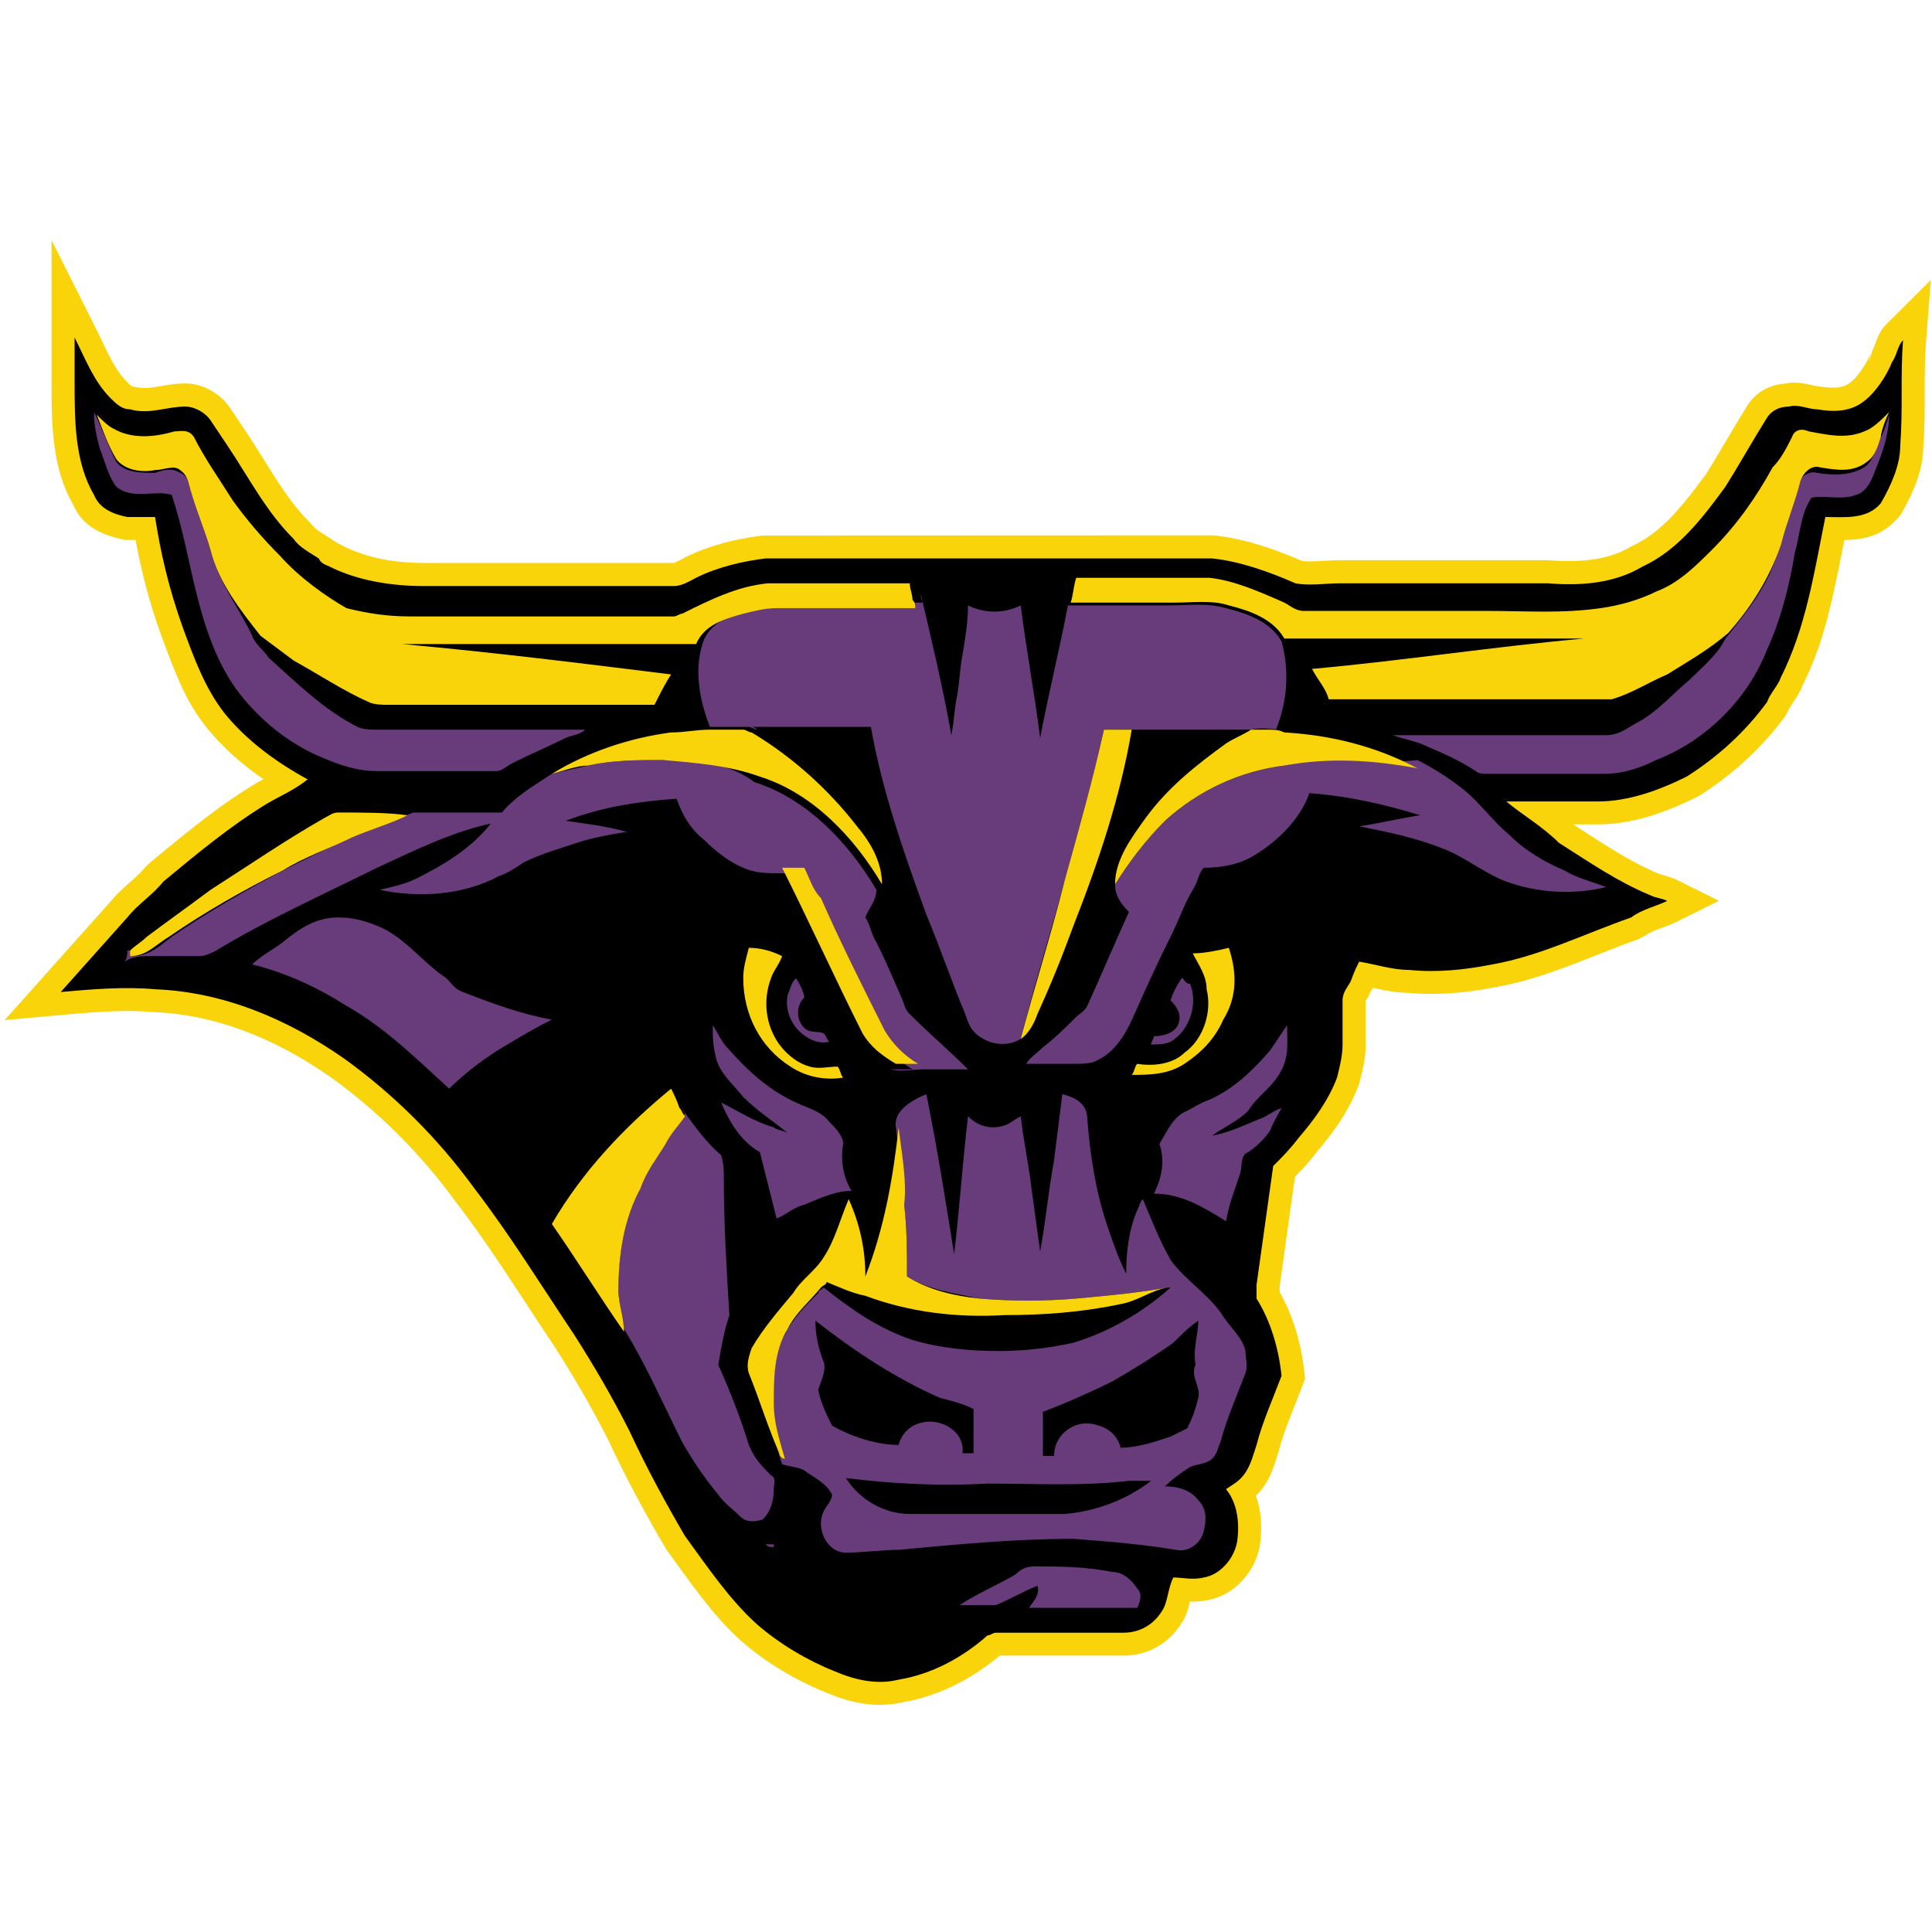
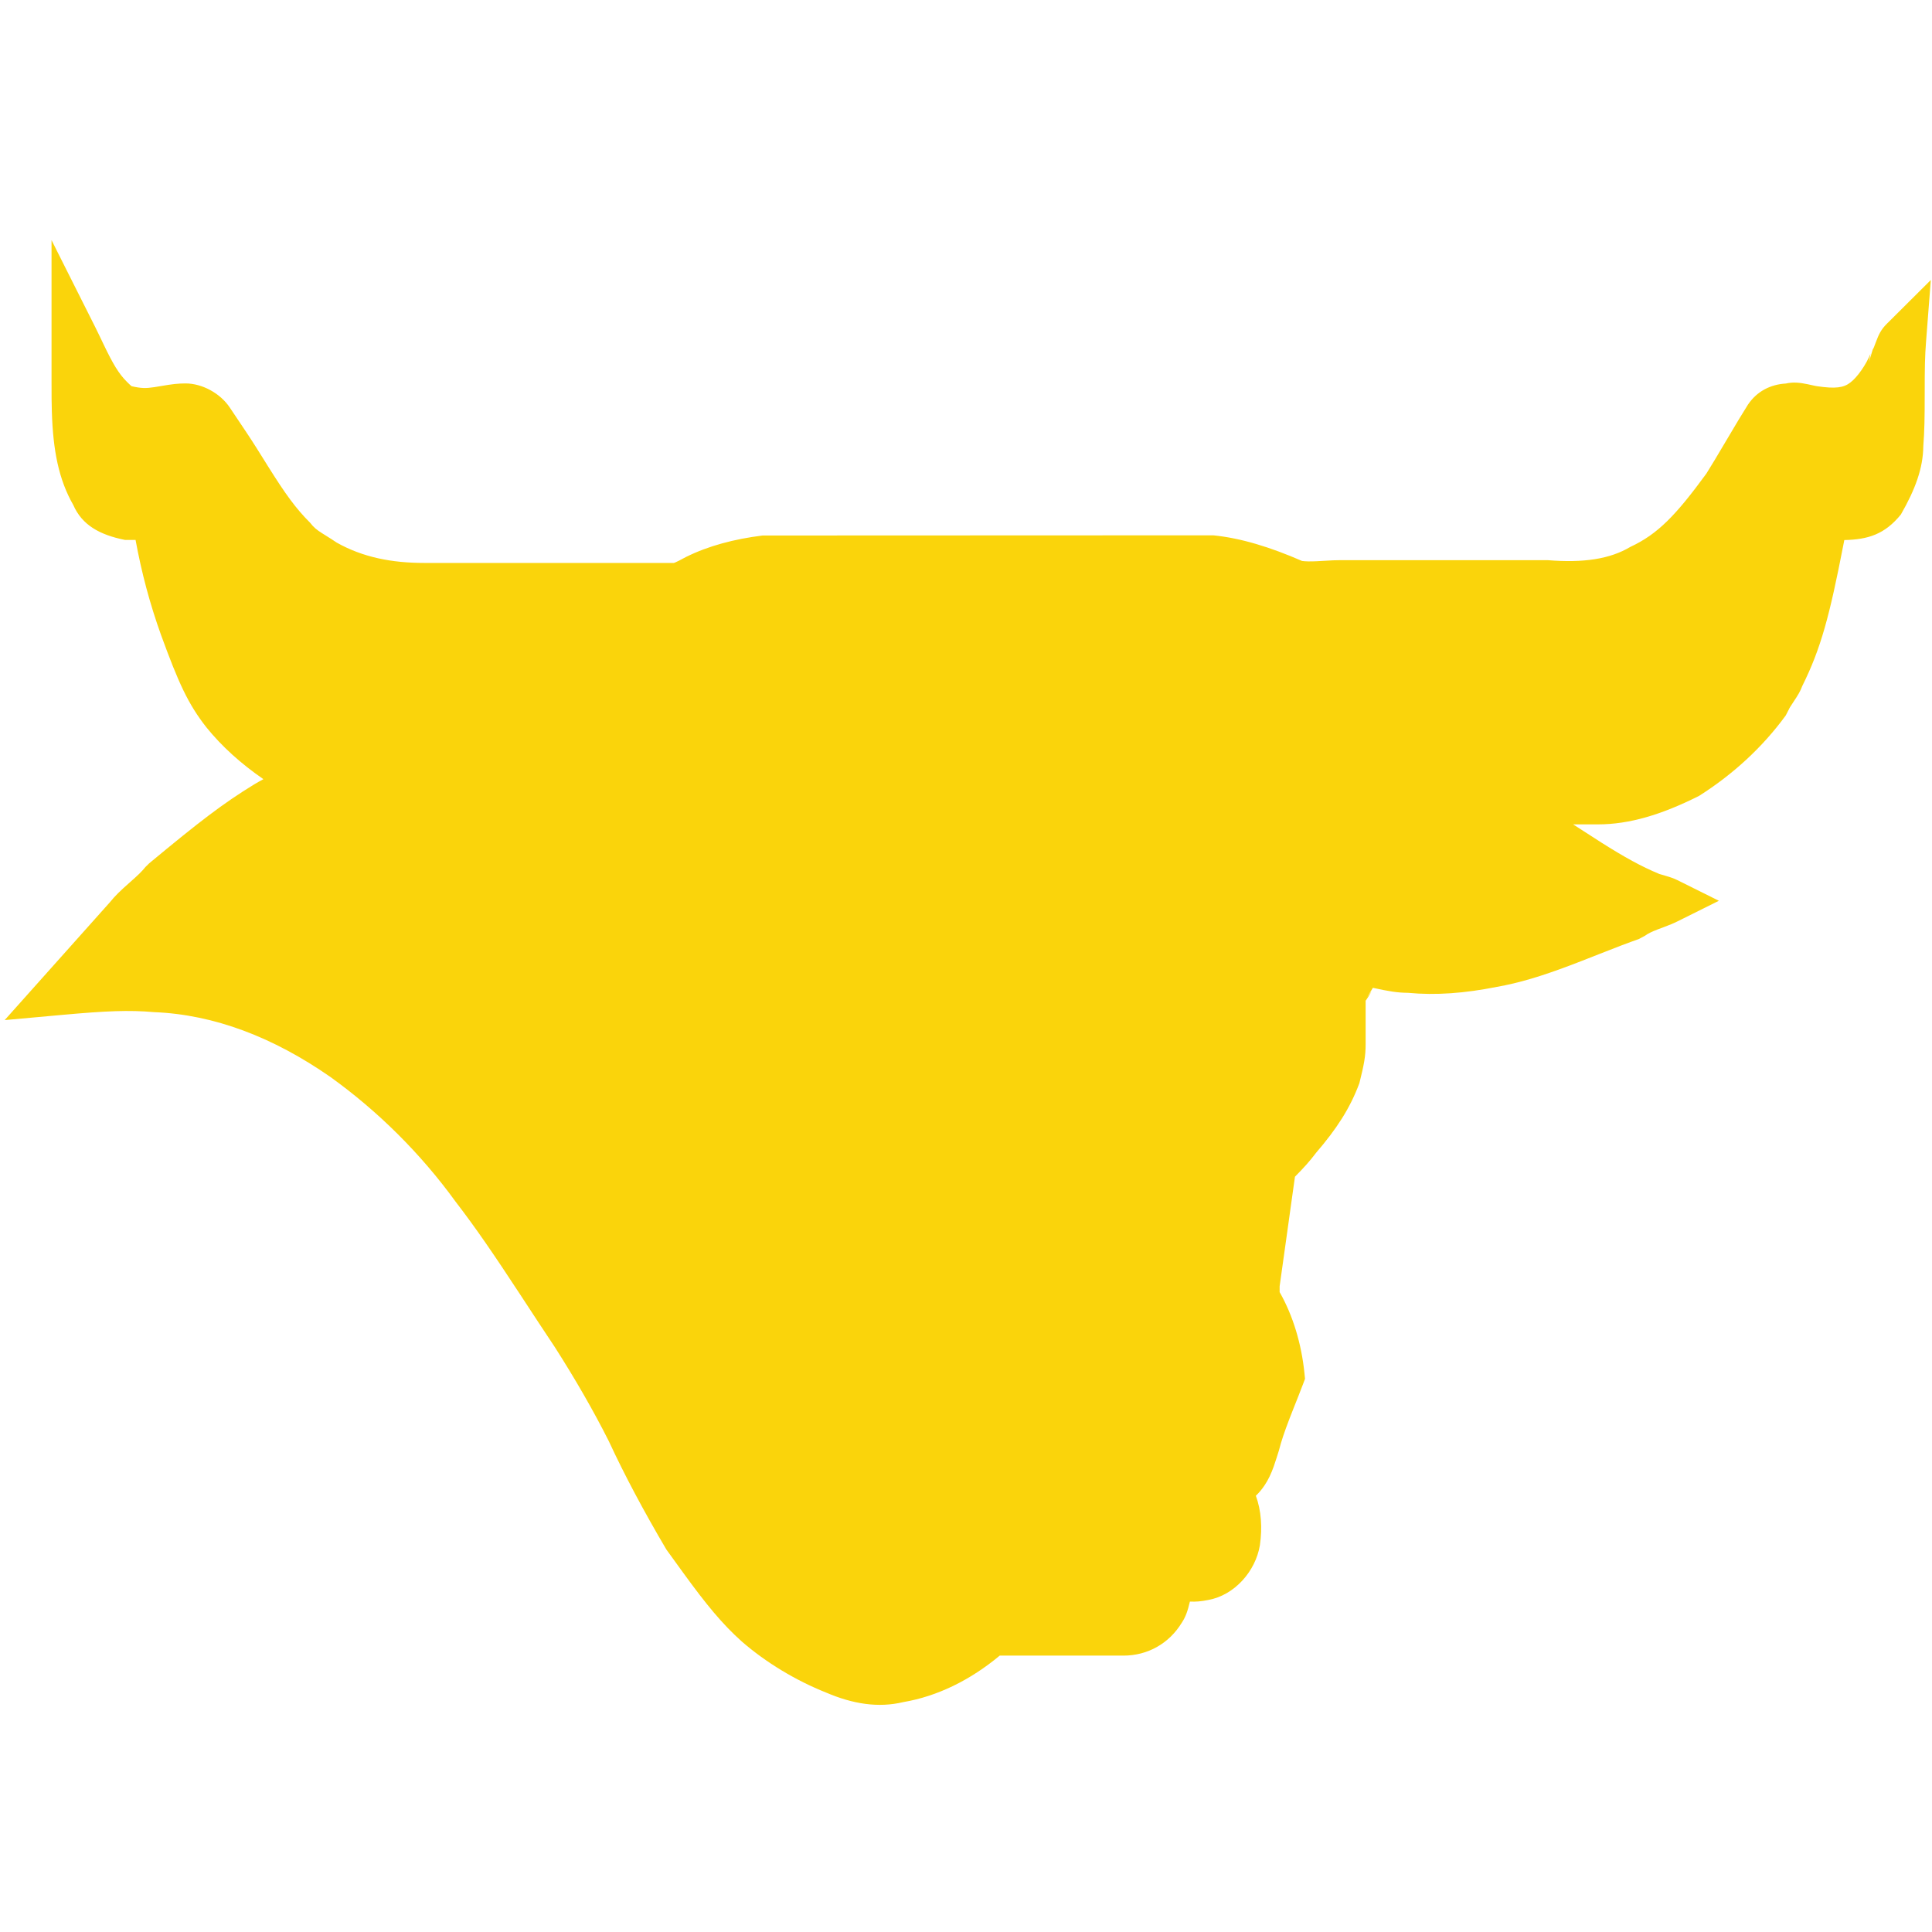
<svg xmlns="http://www.w3.org/2000/svg" width="200px" height="200px" viewBox="0 0 200 200" version="1.1">
  <title>minn-st-mankato</title>
  <desc>Created with Sketch.</desc>
  <g id="minn-st-mankato" stroke="none" stroke-width="1" fill="none" fill-rule="evenodd">
    <g id="minn-st-mankato_BGD">
      <g id="minn-st-mankato" transform="translate(0, 24)">
        <path d="M9.768,18.903 C8.423,17.564 7.622,16.23 6.393,13.661 C6.383,13.64 6.078,12.999 5.989,12.815 C5.838,12.5 5.711,12.242 5.588,11.996 L7.723,10.929 L10.111,10.929 L10.111,15.503 L5.335,15.503 L5.335,0.857 L9.858,9.861 C9.995,10.135 10.133,10.417 10.296,10.755 C10.388,10.946 10.696,11.593 10.704,11.609 C11.709,13.709 12.296,14.688 13.145,15.533 C13.401,15.788 13.53,15.909 13.62,15.979 C14.611,16.209 15.12,16.209 15.977,16.078 C16.15,16.052 16.277,16.03 16.636,15.969 C17.808,15.768 18.404,15.693 19.212,15.693 C20.914,15.693 22.789,16.698 23.782,18.181 L25.506,20.754 C25.868,21.295 26.23,21.856 26.65,22.522 C26.811,22.777 26.972,23.034 27.19,23.383 C27.455,23.808 27.592,24.027 27.716,24.226 C29.536,27.135 30.631,28.65 32.1,30.111 C32.49,30.61 32.774,30.841 33.348,31.203 C34.018,31.619 34.17,31.715 34.321,31.815 L34.849,32.166 C37.558,33.692 40.555,34.275 43.913,34.275 L69.762,34.275 C69.774,34.275 69.962,34.211 70.298,34.036 C70.351,34.009 70.838,33.746 70.994,33.668 C73.33,32.506 76.007,31.801 78.945,31.435 L125.602,31.417 C128.475,31.703 131.521,32.647 134.79,34.072 C135.164,34.121 135.641,34.129 136.289,34.099 C136.495,34.09 136.678,34.08 137.039,34.058 C137.89,34.006 138.231,33.99 138.695,33.99 L160.237,33.99 C163.931,34.288 166.663,33.874 168.776,32.613 C171.613,31.294 173.48,29.349 176.64,25.031 C177.203,24.132 177.677,23.34 178.716,21.583 C179.804,19.741 180.29,18.932 180.942,17.896 C181.876,16.501 183.288,15.795 184.869,15.703 C185.601,15.537 186.287,15.595 187.16,15.782 C187.918,15.953 188.063,15.979 188.097,15.979 C189.988,16.26 190.855,16.147 191.549,15.596 C192.254,15.07 193.175,13.761 193.635,12.615 L193.464,13.501 L193.866,12.178 C193.953,12.049 193.992,11.957 194.183,11.435 C194.488,10.599 194.751,10.088 195.314,9.528 L199.877,4.986 L199.382,11.398 C199.268,12.866 199.245,14.026 199.245,16.646 C199.245,19.338 199.221,20.587 199.101,22.175 C199.079,24.442 198.283,26.64 196.775,29.265 C195.117,31.304 193.392,31.854 190.921,31.907 C190.891,32.06 190.858,32.228 190.823,32.413 C189.395,39.764 188.501,43.135 186.567,47.022 C186.369,47.559 186.133,47.951 185.631,48.702 C185.325,49.159 185.219,49.339 185.192,49.42 L184.857,50.068 C182.452,53.36 179.4,56.164 175.878,58.395 C172,60.339 168.677,61.339 165.407,61.339 L162.848,61.339 C163.607,61.834 165.299,62.921 165.76,63.213 C168.186,64.747 169.914,65.702 171.781,66.477 C172.898,66.799 173.21,66.896 173.653,67.116 L177.937,69.248 L173.653,71.38 C173.23,71.591 172.849,71.746 172.201,71.988 C171.766,72.15 171.672,72.186 171.584,72.22 C170.961,72.461 170.578,72.652 170.284,72.871 L169.647,73.211 C168.499,73.614 167.463,74.009 165.603,74.743 C163.712,75.488 163.353,75.629 162.517,75.944 C159.56,77.058 157.254,77.757 154.96,78.16 C151.629,78.823 148.644,79.051 145.754,78.777 C144.667,78.768 143.811,78.629 142.121,78.259 C142.118,78.267 141.922,78.588 141.533,79.223 L141.979,78.606 C141.899,78.765 141.814,78.914 141.712,79.078 C141.375,79.61 141.37,79.62 141.37,79.54 L141.37,84.114 C141.37,85.33 141.203,86.217 140.724,88.124 C139.754,90.743 138.362,92.866 136.248,95.328 C135.584,96.204 135.027,96.828 134.054,97.812 C133.916,98.786 133.768,99.838 133.593,101.097 C133.513,101.67 133.449,102.13 133.306,103.166 C132.889,106.173 132.696,107.556 132.467,109.155 L132.467,109.759 C133.853,112.191 134.733,115.13 135.04,118.182 L135.095,118.736 L134.899,119.258 C134.763,119.618 134.616,119.997 134.435,120.457 C134.328,120.729 133.933,121.723 133.959,121.657 C133.769,122.136 133.628,122.496 133.493,122.846 C132.972,124.203 132.624,125.234 132.395,126.146 C132.345,126.319 131.996,127.42 131.86,127.799 C131.591,128.549 131.3,129.175 130.915,129.749 C130.631,130.174 130.338,130.523 130.006,130.838 C130.563,132.367 130.689,134.12 130.423,135.965 C129.97,138.676 127.79,141.127 125.112,141.622 C124.298,141.789 123.792,141.819 123.179,141.795 C122.935,142.809 122.747,143.36 122.331,143.995 C121.024,146.128 118.817,147.389 116.292,147.389 L103.491,147.389 C100.458,149.912 97.067,151.593 93.51,152.201 C90.908,152.823 88.277,152.392 85.536,151.222 C82.38,149.965 79.285,148.1 76.783,145.922 C74.777,144.124 73.134,142.134 70.709,138.792 C70.576,138.609 69.339,136.894 68.981,136.404 C66.62,132.399 64.642,128.681 63.032,125.205 C61.45,122.057 59.535,118.738 57.437,115.455 C56.91,114.668 56.367,113.848 55.722,112.866 C55.337,112.28 53.945,110.154 54.041,110.3 C51.023,105.694 49.261,103.128 47.148,100.377 C43.564,95.437 39.15,91.044 34.216,87.497 C28.297,83.373 22.162,81.024 15.957,80.777 C13.377,80.547 10.969,80.651 6.502,81.055 L0.483,81.6 L11.357,69.423 C11.93,68.717 12.419,68.246 13.462,67.323 C14.333,66.553 14.683,66.214 15.051,65.757 L15.448,65.367 C20.645,61.054 23.05,59.198 26.314,57.198 C26.624,57.013 26.884,56.866 27.268,56.659 C24.96,55.068 22.954,53.27 21.349,51.273 C19.467,48.865 18.49,46.715 16.68,41.76 C15.503,38.481 14.655,35.282 14.033,31.893 L12.944,31.893 C10.287,31.364 8.489,30.337 7.59,28.285 C6.079,25.638 5.492,22.655 5.367,18.613 C5.34,17.733 5.335,17.037 5.335,15.503 L10.111,15.503 C10.111,16.988 10.116,17.652 10.141,18.467 C10.15,18.752 10.161,19.03 10.175,19.3 C10.055,19.186 9.922,19.056 9.768,18.903 Z" id="Shape" fill="#FAD40B" fill-rule="nonzero" />
-         <path d="M7.723,15.514 C7.723,14.084 7.723,12.369 7.723,10.94 C8.872,13.227 9.733,15.514 11.457,17.229 C12.031,17.801 12.606,18.372 13.467,18.372 C15.478,18.944 17.201,18.087 19.212,18.087 C20.073,18.087 21.222,18.658 21.797,19.516 C22.371,20.374 22.946,21.231 23.52,22.089 C25.818,25.519 27.541,28.95 30.413,31.809 C30.988,32.666 32.137,33.238 32.998,33.81 C33.285,34.382 33.573,34.382 34.147,34.668 C37.019,36.097 40.466,36.669 43.913,36.669 C49.083,36.669 53.965,36.669 59.135,36.669 C62.582,36.669 66.316,36.669 69.762,36.669 C70.624,36.669 71.486,36.097 72.06,35.811 C74.358,34.668 76.943,34.096 79.241,33.81 C94.751,33.81 109.973,33.81 125.483,33.81 C128.355,34.096 131.515,35.239 134.1,36.383 C135.536,36.669 137.259,36.383 138.695,36.383 C141.567,36.383 144.44,36.383 147.312,36.383 C149.897,36.383 152.769,36.383 155.354,36.383 C157.077,36.383 158.513,36.383 160.237,36.383 C163.683,36.669 167.13,36.383 170.002,34.668 C173.736,32.952 176.321,29.522 178.619,26.377 C180.055,24.09 181.491,21.517 182.927,19.23 C183.502,18.372 184.363,18.087 185.225,18.087 C186.087,17.801 187.235,18.372 188.097,18.372 C189.82,18.658 191.544,18.658 192.98,17.515 C194.129,16.657 195.278,14.942 195.852,13.512 C196.426,12.655 196.426,11.797 197.001,11.225 C196.714,14.942 197.001,18.372 196.714,22.089 C196.714,24.09 195.852,26.091 194.703,28.092 C193.267,29.808 190.969,29.522 188.959,29.522 C187.81,35.239 186.948,40.957 184.363,46.103 C184.076,46.96 183.214,47.818 182.927,48.676 C180.629,51.82 177.757,54.393 174.598,56.395 C171.726,57.824 168.566,58.967 165.407,58.967 C162.247,58.967 159.088,58.967 155.928,58.967 C157.652,60.397 159.662,61.54 161.386,63.256 C164.545,65.257 167.417,67.258 170.864,68.687 C171.438,68.973 172.013,68.973 172.587,69.259 C171.438,69.831 170.002,70.117 168.853,70.974 C163.971,72.69 159.375,74.977 154.492,75.834 C151.62,76.406 148.748,76.692 145.876,76.406 C144.152,76.406 142.429,75.834 140.706,75.549 C140.419,76.12 140.131,76.692 139.844,77.55 C139.557,78.121 138.982,78.693 138.982,79.551 C138.982,80.98 138.982,82.696 138.982,84.125 C138.982,85.269 138.695,86.412 138.408,87.556 C137.546,89.843 136.11,91.844 134.387,93.845 C133.525,94.988 132.664,95.846 131.802,96.704 C131.227,100.706 130.653,104.994 130.079,108.997 C130.079,109.568 130.079,109.854 130.079,110.426 C131.515,112.713 132.376,115.572 132.664,118.431 C131.802,120.718 130.653,123.291 130.079,125.578 C129.791,126.435 129.504,127.579 128.93,128.437 C128.355,129.294 127.781,129.58 126.919,130.152 C128.068,131.581 128.355,133.582 128.068,135.584 C127.781,137.299 126.345,139.014 124.621,139.3 C123.473,139.586 122.324,139.3 121.462,139.3 C120.888,140.444 120.888,141.873 120.313,142.731 C119.451,144.16 118.015,145.018 116.292,145.018 C111.984,145.018 107.388,145.018 103.08,145.018 C102.793,145.018 102.505,145.303 102.218,145.303 C99.633,147.591 96.474,149.306 93.027,149.878 C90.729,150.449 88.432,149.878 86.421,149.02 C83.549,147.876 80.677,146.161 78.379,144.16 C75.507,141.587 73.209,138.156 70.911,135.012 C68.901,131.581 66.89,127.865 65.167,124.148 C63.444,120.718 61.433,117.287 59.422,114.142 C55.976,108.997 52.816,103.851 49.083,98.991 C45.349,93.845 40.753,89.271 35.583,85.554 C29.839,81.552 23.233,78.693 16.052,78.407 C12.893,78.121 9.446,78.407 6.287,78.693 C8.584,76.12 10.882,73.547 13.18,70.974 C14.329,69.545 15.765,68.687 16.914,67.258 C20.361,64.399 23.807,61.54 27.541,59.253 C28.977,58.396 30.413,57.824 31.849,56.68 C28.69,54.965 25.53,52.678 23.233,49.819 C21.222,47.246 20.073,44.102 18.924,40.957 C17.488,36.955 16.627,33.238 16.052,29.522 C15.191,29.522 14.042,29.522 13.18,29.522 C11.744,29.236 10.308,28.664 9.733,27.235 C7.723,23.804 7.723,19.516 7.723,15.514" id="Shape" fill="#000000" fill-rule="nonzero" />
-         <path d="M9.733,18.658 C9.733,20.088 10.021,21.231 10.308,22.375 C10.882,23.804 11.169,25.234 12.031,26.377 C13.754,27.806 16.052,26.663 17.776,27.235 C18.924,30.665 19.499,34.096 20.361,37.526 C21.222,40.957 22.371,44.388 24.382,47.246 C26.679,50.391 29.839,52.964 33.285,54.393 C35.296,55.251 37.019,55.823 39.03,55.823 C43.051,55.823 47.359,55.823 51.38,55.823 C51.955,55.823 52.529,55.251 53.104,54.965 C54.827,54.108 56.837,53.25 58.561,52.392 C59.135,52.106 59.997,52.106 60.571,51.535 C59.71,51.535 58.848,51.535 57.986,51.535 C51.668,51.535 45.349,51.535 39.03,51.535 C38.455,51.535 37.594,51.535 37.019,51.249 C33.573,49.533 30.7,46.675 27.828,44.102 C27.254,43.244 26.392,42.672 26.105,41.815 C24.956,39.242 22.658,36.383 21.797,32.952 C21.222,30.951 20.361,28.95 19.786,26.949 C19.499,26.091 19.499,25.234 18.637,24.948 C17.776,24.376 16.914,24.662 16.052,24.948 C14.616,24.948 12.893,24.948 12.031,23.804 C11.169,22.089 10.595,20.374 9.733,18.658 C10.021,18.658 9.733,18.658 9.733,18.658 L9.733,18.658 Z M195.565,18.944 C195.278,19.802 194.99,20.945 194.416,21.803 C194.129,22.661 193.841,23.804 192.98,24.376 C191.544,25.234 189.82,25.234 188.097,24.948 C187.235,24.662 186.087,25.519 186.087,26.377 C185.512,28.664 184.65,30.951 184.076,32.952 C183.214,36.383 180.917,39.242 178.619,42.101 C177.757,43.816 176.321,44.959 174.885,46.389 C173.162,47.818 171.726,49.533 169.715,50.677 C168.566,51.249 167.704,52.106 166.268,52.106 C158.801,52.106 151.62,52.106 144.152,52.106 C145.014,52.392 146.163,52.678 147.025,52.964 C149.035,53.822 151.046,54.679 152.769,55.823 C153.056,56.109 153.631,56.109 153.918,56.109 C157.939,56.109 161.96,56.109 165.981,56.109 C167.992,56.109 169.715,55.537 171.438,54.679 C176.608,52.678 180.917,48.39 182.927,43.244 C184.363,40.099 185.225,36.669 185.799,33.238 C186.374,31.237 186.374,29.236 187.523,27.521 C188.959,27.235 190.682,27.806 192.118,27.235 C193.267,26.949 193.841,25.519 194.129,24.662 C194.99,22.661 195.565,20.659 195.565,18.944 L195.565,18.944 Z M95.325,37.526 C95.325,37.812 95.325,38.098 95.612,38.384 C90.729,38.384 86.134,38.384 81.251,38.384 C80.102,38.384 78.953,38.67 77.805,38.956 C75.794,39.528 73.783,40.385 72.922,42.101 C71.773,44.959 72.347,48.39 73.496,51.249 C74.932,51.249 76.081,51.249 77.517,51.249 C77.805,51.249 78.092,51.535 78.379,51.535 C78.379,51.535 78.092,51.249 77.805,51.249 C81.826,51.249 85.847,51.249 90.155,51.249 C91.304,57.824 93.602,64.399 95.899,70.689 C97.336,74.119 98.484,77.55 99.921,80.98 C100.208,81.838 100.495,82.696 101.357,83.267 C102.505,84.125 104.229,84.411 105.665,83.553 C107.101,77.836 108.824,72.404 110.26,66.972 C111.697,61.826 113.133,56.68 114.282,51.535 C115.143,51.535 116.292,51.535 117.154,51.535 C121.175,51.535 125.483,51.535 129.504,51.535 C130.653,51.249 131.802,51.535 132.951,51.535 C132.664,51.535 132.376,51.535 132.089,51.535 C133.238,48.676 133.525,45.531 132.664,42.386 C131.515,40.385 129.217,39.528 126.919,38.956 C124.909,38.384 123.185,38.67 121.175,38.67 C117.728,38.67 114.282,38.67 110.548,38.67 L110.548,38.67 C109.686,43.244 108.537,47.818 107.675,52.392 C107.101,47.818 106.239,43.244 105.665,38.67 C103.942,39.528 101.931,39.528 100.208,38.67 C100.208,40.385 99.921,42.101 99.633,43.816 C99.346,45.245 99.346,46.675 99.059,48.104 C98.772,49.533 98.772,50.677 98.484,52.106 C97.623,47.246 96.474,42.386 95.325,37.526 L95.325,37.526 Z M68.614,54.679 C66.029,54.679 63.444,54.679 60.859,55.251 C59.71,55.537 58.274,55.823 57.125,56.109 C55.401,57.252 53.391,58.396 51.955,60.111 C48.795,60.111 45.636,60.111 42.764,60.111 C40.753,60.969 38.743,61.54 37.019,62.398 C34.434,63.542 32.137,64.685 29.839,65.829 C25.53,68.116 21.509,70.403 17.776,72.976 C16.627,73.833 15.478,74.977 13.754,74.977 C13.754,74.691 13.754,74.691 13.754,74.405 C13.754,74.405 13.467,74.405 13.18,74.405 C13.18,74.691 13.18,75.263 12.893,75.549 C13.754,74.977 14.616,74.977 15.765,74.977 C17.488,74.977 19.212,74.977 20.648,74.977 C21.222,74.977 21.797,74.691 22.371,74.405 C27.541,71.26 33.285,68.687 39.03,65.829 C42.764,64.113 46.785,62.112 50.806,61.255 C48.795,63.827 45.923,65.543 43.051,66.972 C41.902,67.544 40.466,67.83 39.317,68.116 C43.338,68.973 47.934,68.687 51.668,66.686 C52.529,66.4 53.391,65.829 54.252,65.257 C55.976,64.399 57.986,63.827 59.71,63.256 C61.433,62.684 63.156,62.398 64.88,62.112 C62.869,61.54 60.571,61.255 58.561,60.969 C62.295,59.539 66.029,58.967 70.05,58.682 C70.624,60.397 71.486,61.826 72.922,62.97 C74.071,64.113 75.507,65.257 76.943,65.829 C78.092,66.4 79.528,66.4 80.677,66.4 C81.538,66.4 82.113,66.4 82.975,66.4 C83.549,67.544 83.836,68.687 84.411,69.545 C86.708,74.119 89.006,78.693 91.017,83.267 C91.878,84.697 93.027,85.84 94.463,86.698 C93.602,86.698 93.027,86.698 92.166,86.698 C93.314,86.984 94.463,86.698 95.612,86.698 C97.048,86.698 98.772,86.698 100.208,86.698 C98.197,84.697 96.187,82.981 94.176,80.98 C93.602,80.409 93.602,79.837 93.314,79.265 C92.453,77.264 91.591,75.263 90.729,73.547 C90.155,72.69 90.155,71.832 89.581,70.974 C89.868,70.117 90.729,69.259 90.729,68.116 C87.857,63.256 83.549,58.682 78.092,56.966 C75.507,54.965 72.06,54.679 68.614,54.679 L68.614,54.679 Z M139.844,54.679 C137.546,54.679 135.249,54.679 132.951,55.251 C128.355,55.823 124.047,57.824 120.6,60.969 C118.59,62.97 116.866,65.257 115.43,67.544 C115.43,68.687 116.005,69.545 116.866,70.403 C115.43,73.547 113.994,76.978 112.558,80.123 C112.271,80.694 111.697,80.98 111.409,81.266 C110.26,82.41 109.112,83.553 107.963,84.411 C107.388,84.983 106.527,85.554 106.239,86.126 C107.963,86.126 109.686,86.126 111.409,86.126 C111.984,86.126 112.845,86.126 113.42,85.84 C115.43,84.983 116.579,82.981 117.441,80.98 C118.59,78.407 119.739,75.834 121.175,72.976 C122.036,71.26 122.611,69.545 123.473,68.116 C124.047,67.258 124.047,66.4 124.621,65.829 C126.345,65.829 128.355,65.543 130.079,64.399 C132.376,62.97 134.674,60.683 135.536,58.11 C139.557,58.396 143.291,59.253 147.025,60.397 C145.014,60.683 142.716,61.255 140.706,61.54 C143.578,62.112 146.45,62.684 149.322,63.827 C151.62,64.685 153.631,66.4 155.928,67.258 C159.088,68.402 162.822,68.687 166.268,67.83 C164.832,67.258 163.396,66.972 161.96,66.115 C159.95,65.257 157.939,64.113 156.216,62.398 C154.492,60.969 153.343,59.253 151.62,57.824 C150.184,56.68 148.461,55.537 146.737,54.679 C144.44,54.965 142.142,54.679 139.844,54.679 L139.844,54.679 Z M35.009,70.974 C32.711,70.974 30.988,72.118 29.264,73.547 C28.115,74.405 26.967,74.977 26.105,75.834 C29.552,76.692 32.711,78.121 35.87,80.123 C39.891,82.41 43.051,85.554 46.498,88.699 C48.221,86.984 50.519,85.269 52.529,84.125 C53.965,83.267 55.401,82.41 57.125,81.552 C53.965,80.98 50.806,79.837 47.934,78.693 C47.072,78.407 46.785,77.836 46.21,77.264 C43.625,75.549 41.902,72.976 39.03,71.832 C37.594,71.26 36.445,70.974 35.009,70.974 L35.009,70.974 Z M82.4,77.264 C81.826,77.836 81.826,78.407 81.538,78.979 C81.251,80.409 81.826,81.838 82.687,82.696 C83.549,83.553 84.698,84.125 85.847,83.839 C85.559,83.553 85.559,83.267 85.272,82.981 C84.698,82.696 83.836,82.981 83.262,82.41 C82.4,81.552 82.4,80.123 83.262,79.265 C83.262,78.979 82.975,78.121 82.4,77.264 L82.4,77.264 Z M122.324,77.264 C121.749,78.121 121.462,78.693 121.175,79.551 C121.749,80.123 122.324,80.98 122.036,81.838 C121.749,82.981 120.313,83.267 119.451,83.267 C119.451,83.553 119.164,83.839 119.164,84.125 C119.739,84.125 120.6,84.125 121.175,83.839 C123.185,82.696 124.047,79.837 123.185,77.836 C122.611,77.836 122.611,77.264 122.324,77.264 L122.324,77.264 Z M133.238,82.124 C132.664,82.981 132.089,83.839 131.515,84.697 C129.791,86.698 127.781,88.699 125.196,89.843 C124.334,90.128 123.473,90.7 122.898,90.986 C121.462,91.558 120.888,92.987 120.026,94.417 C120.6,96.132 120.313,97.847 119.451,99.563 C122.324,99.563 124.621,100.992 126.919,102.421 C127.206,100.706 127.781,99.277 128.355,97.561 C128.643,96.704 128.355,95.56 129.217,95.274 C130.079,94.703 130.94,93.845 131.515,92.987 C131.802,92.13 132.376,91.272 132.664,90.7 C131.802,90.986 131.227,91.558 130.366,91.844 C128.93,92.416 127.206,93.273 125.483,93.559 C126.632,92.701 128.068,92.13 129.217,90.986 C130.079,89.557 131.515,88.699 132.376,87.27 C133.525,85.554 133.238,83.839 133.238,82.124 L133.238,82.124 Z M73.783,82.124 C73.783,83.267 73.783,84.125 74.071,85.269 C74.358,86.984 75.794,88.127 76.943,89.557 C78.379,90.986 80.102,92.13 81.538,93.273 C80.964,92.987 80.39,92.987 80.102,92.701 C78.092,92.13 76.368,90.986 74.645,90.128 C75.507,92.13 76.656,94.131 78.666,95.274 C79.241,97.561 79.815,99.848 80.39,102.135 C81.251,101.85 82.113,100.992 83.262,100.706 C84.698,100.134 86.421,99.277 88.144,99.277 C87.283,97.847 86.996,96.132 87.283,94.417 C87.283,93.559 86.421,92.701 85.847,92.13 C84.985,90.986 83.549,90.7 82.4,90.128 C79.815,88.985 77.517,86.984 75.507,84.697 C74.645,83.839 74.358,82.981 73.783,82.124 L73.783,82.124 Z M109.973,89.271 C109.686,91.558 109.399,93.845 109.112,96.132 C108.537,99.277 108.25,102.421 107.675,105.566 C107.388,103.565 107.101,101.278 106.814,99.277 C106.527,96.704 105.952,94.131 105.665,91.558 C105.09,91.844 104.803,92.13 104.229,92.416 C102.793,92.987 101.357,92.701 100.208,91.558 C99.633,96.418 99.346,100.992 98.772,105.852 C97.91,100.42 97.048,94.988 95.899,89.271 C94.463,89.843 92.453,90.986 92.74,92.701 C93.027,95.274 93.602,98.133 93.602,100.706 C93.889,103.279 93.889,105.566 93.889,108.139 C96.187,109.568 98.772,109.854 101.357,110.426 C104.803,110.712 107.963,110.712 111.409,110.426 C114.569,110.14 117.728,109.854 120.888,109.283 C120.888,109.283 121.175,109.283 121.175,109.283 C118.303,111.855 114.856,113.857 111.122,115 C108.537,115.572 105.952,115.858 103.367,115.858 C100.495,115.858 97.336,115.572 94.463,114.714 C91.017,113.571 88.144,111.57 85.272,109.283 C84.985,109.568 84.698,109.568 84.698,109.854 C83.549,110.998 82.113,112.427 81.251,114.142 C79.815,116.43 79.815,119.288 79.815,121.861 C79.815,123.862 80.39,125.864 80.964,127.579 C81.826,127.865 82.975,127.865 83.549,128.437 C84.411,129.008 85.559,129.58 86.134,130.724 C86.134,131.295 85.559,131.867 85.272,132.439 C84.411,134.154 85.559,136.727 87.57,136.727 C89.293,136.727 91.304,136.441 93.027,136.441 C99.059,135.869 105.09,135.298 111.122,135.298 C114.856,135.584 118.303,135.869 121.749,136.441 C122.898,136.727 124.334,135.869 124.621,134.44 C124.909,133.296 124.909,132.153 124.047,131.295 C123.185,130.152 121.749,129.866 120.6,129.866 C121.462,129.008 122.324,128.437 123.185,127.865 C123.76,127.579 124.909,127.579 125.483,127.007 C126.058,126.435 126.058,125.864 126.345,125.292 C126.919,123.005 128.068,120.432 128.93,118.145 C129.217,117.287 128.93,116.715 128.93,115.858 C128.643,114.428 127.206,113.285 126.345,111.855 C124.909,109.854 122.611,108.425 121.175,106.424 C120.026,104.423 119.164,102.135 118.303,100.134 C118.015,100.42 118.015,100.706 117.728,101.278 C116.866,103.279 116.579,105.566 116.579,107.853 C115.718,106.138 115.143,104.423 114.569,102.707 C113.42,99.277 112.845,95.56 112.558,91.844 C112.558,90.128 111.122,89.557 109.973,89.271 L109.973,89.271 Z M70.337,90.414 C70.624,90.7 70.624,90.986 70.911,91.272 C70.05,92.13 69.188,92.987 68.901,94.131 C68.039,95.56 66.89,96.99 66.316,98.705 C64.592,102.135 64.018,105.852 64.018,109.283 C64.018,110.712 64.305,112.141 64.592,113.571 L64.592,113.571 C66.89,117.287 68.614,121.289 70.624,125.292 C71.773,127.293 72.922,129.008 74.358,130.724 C74.932,131.581 75.794,132.153 76.656,133.011 C77.23,133.582 78.092,133.582 78.953,133.296 C79.815,132.439 80.102,131.295 80.102,130.152 C80.102,129.58 80.39,129.008 79.815,128.722 C78.953,127.865 78.092,127.007 77.517,125.578 C76.656,122.719 75.507,119.86 74.358,117.287 C74.645,115.572 74.932,113.857 75.507,112.141 C75.22,107.567 74.932,102.707 74.932,98.133 C74.932,97.276 74.932,96.418 74.645,95.56 C73.209,94.417 71.773,92.416 70.337,90.414 L70.337,90.414 Z M80.102,135.869 C79.815,135.869 79.528,135.869 79.241,135.869 C79.528,136.155 79.815,136.155 80.102,136.155 C80.102,136.155 80.102,135.869 80.102,135.869 L80.102,135.869 Z M107.101,138.156 C106.239,138.156 105.665,138.442 105.09,139.014 C103.08,140.158 101.069,141.015 99.346,142.159 C100.495,142.159 101.931,142.159 103.08,142.159 C104.516,141.587 105.952,140.729 107.388,140.158 C107.675,141.015 107.101,141.587 106.527,142.445 C110.26,142.445 113.994,142.445 117.728,142.445 C118.015,141.873 118.303,141.015 117.728,140.444 C117.154,139.586 116.292,138.728 115.143,138.728 C112.271,138.156 109.686,138.156 107.101,138.156 L107.101,138.156 Z" id="Shape" fill="#683B7A" fill-rule="nonzero" />
-         <path d="M195.565,18.658 C194.703,19.516 193.841,20.374 192.98,20.659 C190.969,21.517 188.959,20.945 187.235,20.659 C186.661,20.374 185.799,20.374 185.512,21.231 C184.938,22.375 184.363,23.518 183.502,24.376 C181.778,27.521 179.768,30.379 177.183,32.952 C175.459,34.668 173.736,36.383 171.438,37.241 C169.715,38.098 167.704,38.67 165.694,38.956 C161.673,39.528 157.939,39.242 153.918,39.242 C147.599,39.242 141.28,39.242 134.961,39.242 C134.1,39.242 133.525,38.67 132.951,38.384 C130.366,37.241 127.781,36.097 125.196,35.811 C120.6,35.811 116.005,35.811 111.409,35.811 C111.122,36.669 111.122,37.526 110.835,38.384 C114.282,38.384 117.728,38.384 121.462,38.384 C123.473,38.384 125.483,38.098 127.206,38.67 C129.504,39.242 131.802,40.099 132.951,42.101 C139.27,42.101 145.876,42.101 152.195,42.101 C156.216,42.101 159.95,42.101 163.971,42.101 C154.492,42.958 145.301,44.388 135.823,45.245 C136.397,46.389 137.259,47.246 137.546,48.39 C147.312,48.39 157.077,48.39 166.843,48.39 C168.853,47.818 170.577,46.675 172.587,45.817 C174.885,44.388 176.895,43.244 178.906,41.529 C181.204,38.956 183.214,35.811 184.363,32.381 C184.938,30.094 185.799,28.092 186.374,25.805 C186.661,24.948 187.523,24.09 188.384,24.376 C190.108,24.662 191.831,24.948 193.267,23.804 C194.129,23.232 194.416,22.089 194.703,21.231 C194.703,20.945 194.99,19.802 195.565,18.658 C195.565,18.944 195.565,18.658 195.565,18.658 L195.565,18.658 Z M10.021,18.944 C10.595,20.374 11.169,22.089 12.031,23.518 C12.893,24.662 14.616,24.948 16.052,24.662 C16.914,24.662 18.063,24.09 18.637,24.662 C19.499,25.234 19.499,26.091 19.786,26.949 C20.361,28.95 21.222,30.951 21.797,32.952 C22.658,36.383 24.956,39.242 26.967,41.815 C28.115,42.672 29.264,43.53 30.413,44.388 C32.998,45.817 35.583,47.532 38.168,48.676 C38.743,48.962 39.604,48.962 40.179,48.962 C49.37,48.962 58.561,48.962 67.752,48.962 C68.326,47.818 68.901,46.675 69.475,45.817 C60.284,44.673 51.093,43.53 41.615,42.672 C43.338,42.672 45.061,42.672 46.498,42.672 C55.114,42.672 63.731,42.672 72.06,42.672 C72.922,40.671 74.932,40.099 76.943,39.528 C78.092,39.242 79.241,38.956 80.39,38.956 C85.272,38.956 89.868,38.956 94.751,38.956 C94.751,38.67 94.751,38.384 94.463,38.098 C94.463,37.526 94.176,36.955 94.176,36.383 C89.293,36.383 84.411,36.383 79.528,36.383 C76.368,36.669 73.496,38.098 70.624,39.528 C70.337,39.528 70.05,39.813 69.762,39.813 C60.859,39.813 51.668,39.813 42.476,39.813 C40.179,39.813 38.168,39.528 35.87,38.956 C33.86,37.812 30.988,35.811 28.977,33.524 C27.254,31.809 25.53,29.808 24.094,27.806 C22.658,25.519 21.222,23.518 20.073,21.231 C19.499,20.374 18.637,20.659 18.063,20.659 C16.052,21.231 13.754,21.517 11.744,20.374 C11.169,20.088 10.595,19.516 10.021,18.944 L10.021,18.944 Z M114.282,51.535 C113.133,56.68 111.697,61.826 110.26,66.972 C108.824,72.69 107.101,78.121 105.665,83.553 C106.527,82.981 107.101,81.838 107.388,80.98 C108.824,77.836 109.973,74.977 111.122,71.832 C113.707,65.257 116.005,58.396 117.154,51.535 C116.005,51.535 115.143,51.535 114.282,51.535 L114.282,51.535 Z M131.227,51.535 C130.653,51.535 130.079,51.535 129.504,51.535 C128.643,52.106 127.781,52.392 126.919,52.964 C123.76,55.251 120.888,57.538 118.59,60.683 C117.154,62.684 115.43,64.971 115.43,67.544 C116.866,65.257 118.59,62.97 120.6,60.969 C124.047,57.824 128.355,55.823 132.951,55.251 C137.546,54.393 142.142,54.679 146.737,55.537 C142.429,53.25 137.834,52.106 132.951,51.82 C132.376,51.535 131.802,51.535 131.227,51.535 L131.227,51.535 Z M73.496,51.535 C72.06,51.535 70.911,51.82 69.475,51.82 C65.167,52.392 60.859,53.822 57.125,56.109 C58.274,55.823 59.71,55.251 60.859,55.251 C63.444,54.679 66.029,54.679 68.614,54.679 C72.06,54.965 75.507,55.251 78.666,56.395 C84.123,58.11 88.432,62.684 91.304,67.544 C91.304,65.257 90.155,63.256 88.719,61.54 C85.847,57.824 82.113,54.393 77.805,51.82 C77.517,51.82 77.23,51.535 76.943,51.535 C76.081,51.535 74.645,51.535 73.496,51.535 L73.496,51.535 Z M35.009,60.111 C34.434,60.111 34.147,60.397 33.573,60.683 C29.552,62.97 25.818,65.543 21.797,68.116 C19.499,69.831 17.488,71.26 15.191,72.976 C14.616,73.547 14.042,73.833 13.467,74.405 L13.467,74.405 C13.467,74.691 13.467,74.691 13.467,74.977 C15.191,74.977 16.052,73.833 17.488,72.976 C21.222,70.403 25.243,68.116 29.264,66.115 C31.562,64.685 34.147,63.827 36.445,62.684 C38.455,61.826 40.466,61.255 42.189,60.397 C40.179,60.111 37.594,60.111 35.009,60.111 L35.009,60.111 Z M83.262,65.829 C82.4,65.829 81.826,65.829 80.964,65.829 C83.836,71.546 86.421,77.264 89.293,82.981 C90.155,84.411 91.304,85.269 92.74,86.126 C93.602,86.126 94.176,86.126 95.038,86.126 C93.602,85.269 92.453,84.125 91.591,82.696 C89.293,78.121 86.996,73.547 84.985,68.973 C84.123,68.116 83.836,66.972 83.262,65.829 L83.262,65.829 Z M77.517,74.119 C77.23,75.263 76.943,76.12 76.943,77.264 C76.943,80.98 78.666,84.411 81.826,86.412 C83.549,87.556 85.559,87.841 87.283,87.556 C86.996,87.27 86.996,86.698 86.708,86.412 C85.847,86.412 84.698,86.698 83.836,86.412 C82.687,86.126 81.538,85.269 80.677,84.125 C79.241,82.124 78.953,79.551 79.815,77.264 C80.102,76.406 80.677,75.834 80.964,74.977 C79.815,74.405 78.666,74.119 77.517,74.119 L77.517,74.119 Z M127.206,74.119 C126.058,74.405 124.621,74.691 123.473,74.691 C124.047,75.834 124.909,76.978 124.909,78.407 C125.483,80.694 124.621,83.553 122.611,84.983 C121.462,86.126 119.451,86.412 117.728,86.126 C117.441,86.412 117.441,86.984 117.154,87.27 C118.877,87.27 120.888,87.27 122.611,86.126 C124.334,84.983 125.77,83.553 126.632,81.552 C128.068,79.265 128.068,76.692 127.206,74.119 L127.206,74.119 Z M69.475,88.699 C64.592,92.701 60.284,97.276 57.125,102.707 C59.71,106.424 62.007,110.14 64.592,113.857 C64.592,112.427 64.018,110.998 64.018,109.568 C64.018,105.852 64.592,102.135 66.316,98.991 C66.89,97.276 68.039,95.846 68.901,94.417 C69.475,93.273 70.337,92.416 70.911,91.558 C70.624,91.272 70.624,90.986 70.337,90.7 C70.05,89.843 69.762,89.271 69.475,88.699 L69.475,88.699 Z M93.027,92.701 C92.453,97.847 91.591,102.993 89.581,108.139 C89.581,105.28 89.006,102.707 87.857,100.134 C86.996,102.135 86.421,104.423 85.272,106.138 C84.411,107.567 82.975,108.425 82.113,109.854 C80.677,111.57 78.953,113.571 77.805,115.572 C77.517,116.43 77.23,117.287 77.517,118.145 C78.666,121.004 79.528,123.862 80.677,126.435 C80.677,126.721 80.964,127.007 81.251,127.007 C80.677,125.006 80.102,123.291 80.102,121.289 C80.102,118.717 80.102,115.858 81.538,113.571 C82.4,111.855 83.836,110.712 84.985,109.283 C85.272,108.997 85.559,108.997 85.559,108.711 C86.996,109.283 88.144,109.854 89.581,110.14 C94.176,111.855 99.059,112.427 103.942,112.141 C107.963,112.141 111.984,111.855 116.005,110.998 C117.728,110.712 119.164,109.568 120.888,109.283 C117.728,109.854 114.569,110.14 111.409,110.426 C107.963,110.712 104.803,110.712 101.357,110.426 C98.772,110.14 96.187,109.568 93.889,108.139 C93.889,105.566 93.889,103.279 93.602,100.706 C93.889,98.133 93.314,95.274 93.027,92.701 L93.027,92.701 Z" id="Shape" fill="#FAD40B" fill-rule="nonzero" />
-         <path d="M124.047,112.713 C123.185,113.285 122.324,114.142 121.462,115 C119.451,116.43 117.154,117.859 115.143,119.002 C112.845,120.146 110.26,121.289 107.963,122.147 C107.963,123.577 107.963,125.292 107.963,126.721 C108.25,126.721 108.537,126.721 109.112,126.721 C109.112,124.434 111.409,122.719 113.707,123.577 C114.856,123.862 115.718,124.72 116.005,125.864 C117.728,125.864 119.451,125.292 121.175,124.72 C121.749,124.434 122.324,124.148 122.898,123.862 C123.473,122.719 123.76,121.861 124.047,120.718 C124.334,119.574 123.185,118.431 123.76,117.287 C123.473,115.572 124.047,114.142 124.047,112.713 L124.047,112.713 Z M84.411,112.713 C84.411,114.142 84.698,115.572 85.272,117.001 C85.559,117.859 84.985,119.002 84.698,119.86 C84.985,121.289 85.559,122.433 86.134,123.577 C88.144,124.72 90.729,125.578 93.027,125.578 C93.314,124.434 94.176,123.577 95.325,123.291 C97.336,122.719 99.921,124.148 99.633,126.435 C99.921,126.435 100.208,126.435 100.782,126.435 C100.782,125.006 100.782,123.291 100.782,121.861 C99.633,121.289 98.484,121.004 97.336,120.718 C92.74,118.717 88.432,115.858 84.411,112.713 L84.411,112.713 Z M87.57,129.008 C89.006,131.295 91.591,132.725 94.176,132.725 C99.633,132.725 104.803,132.725 110.26,132.725 C113.42,132.439 116.579,131.295 119.164,129.294 C118.303,129.294 117.728,129.294 116.866,129.294 C111.984,129.866 107.101,129.58 102.218,129.58 C97.048,129.866 92.166,129.58 87.57,129.008 L87.57,129.008 Z" id="Shape" fill="#000000" fill-rule="nonzero" />
      </g>
    </g>
  </g>
</svg>